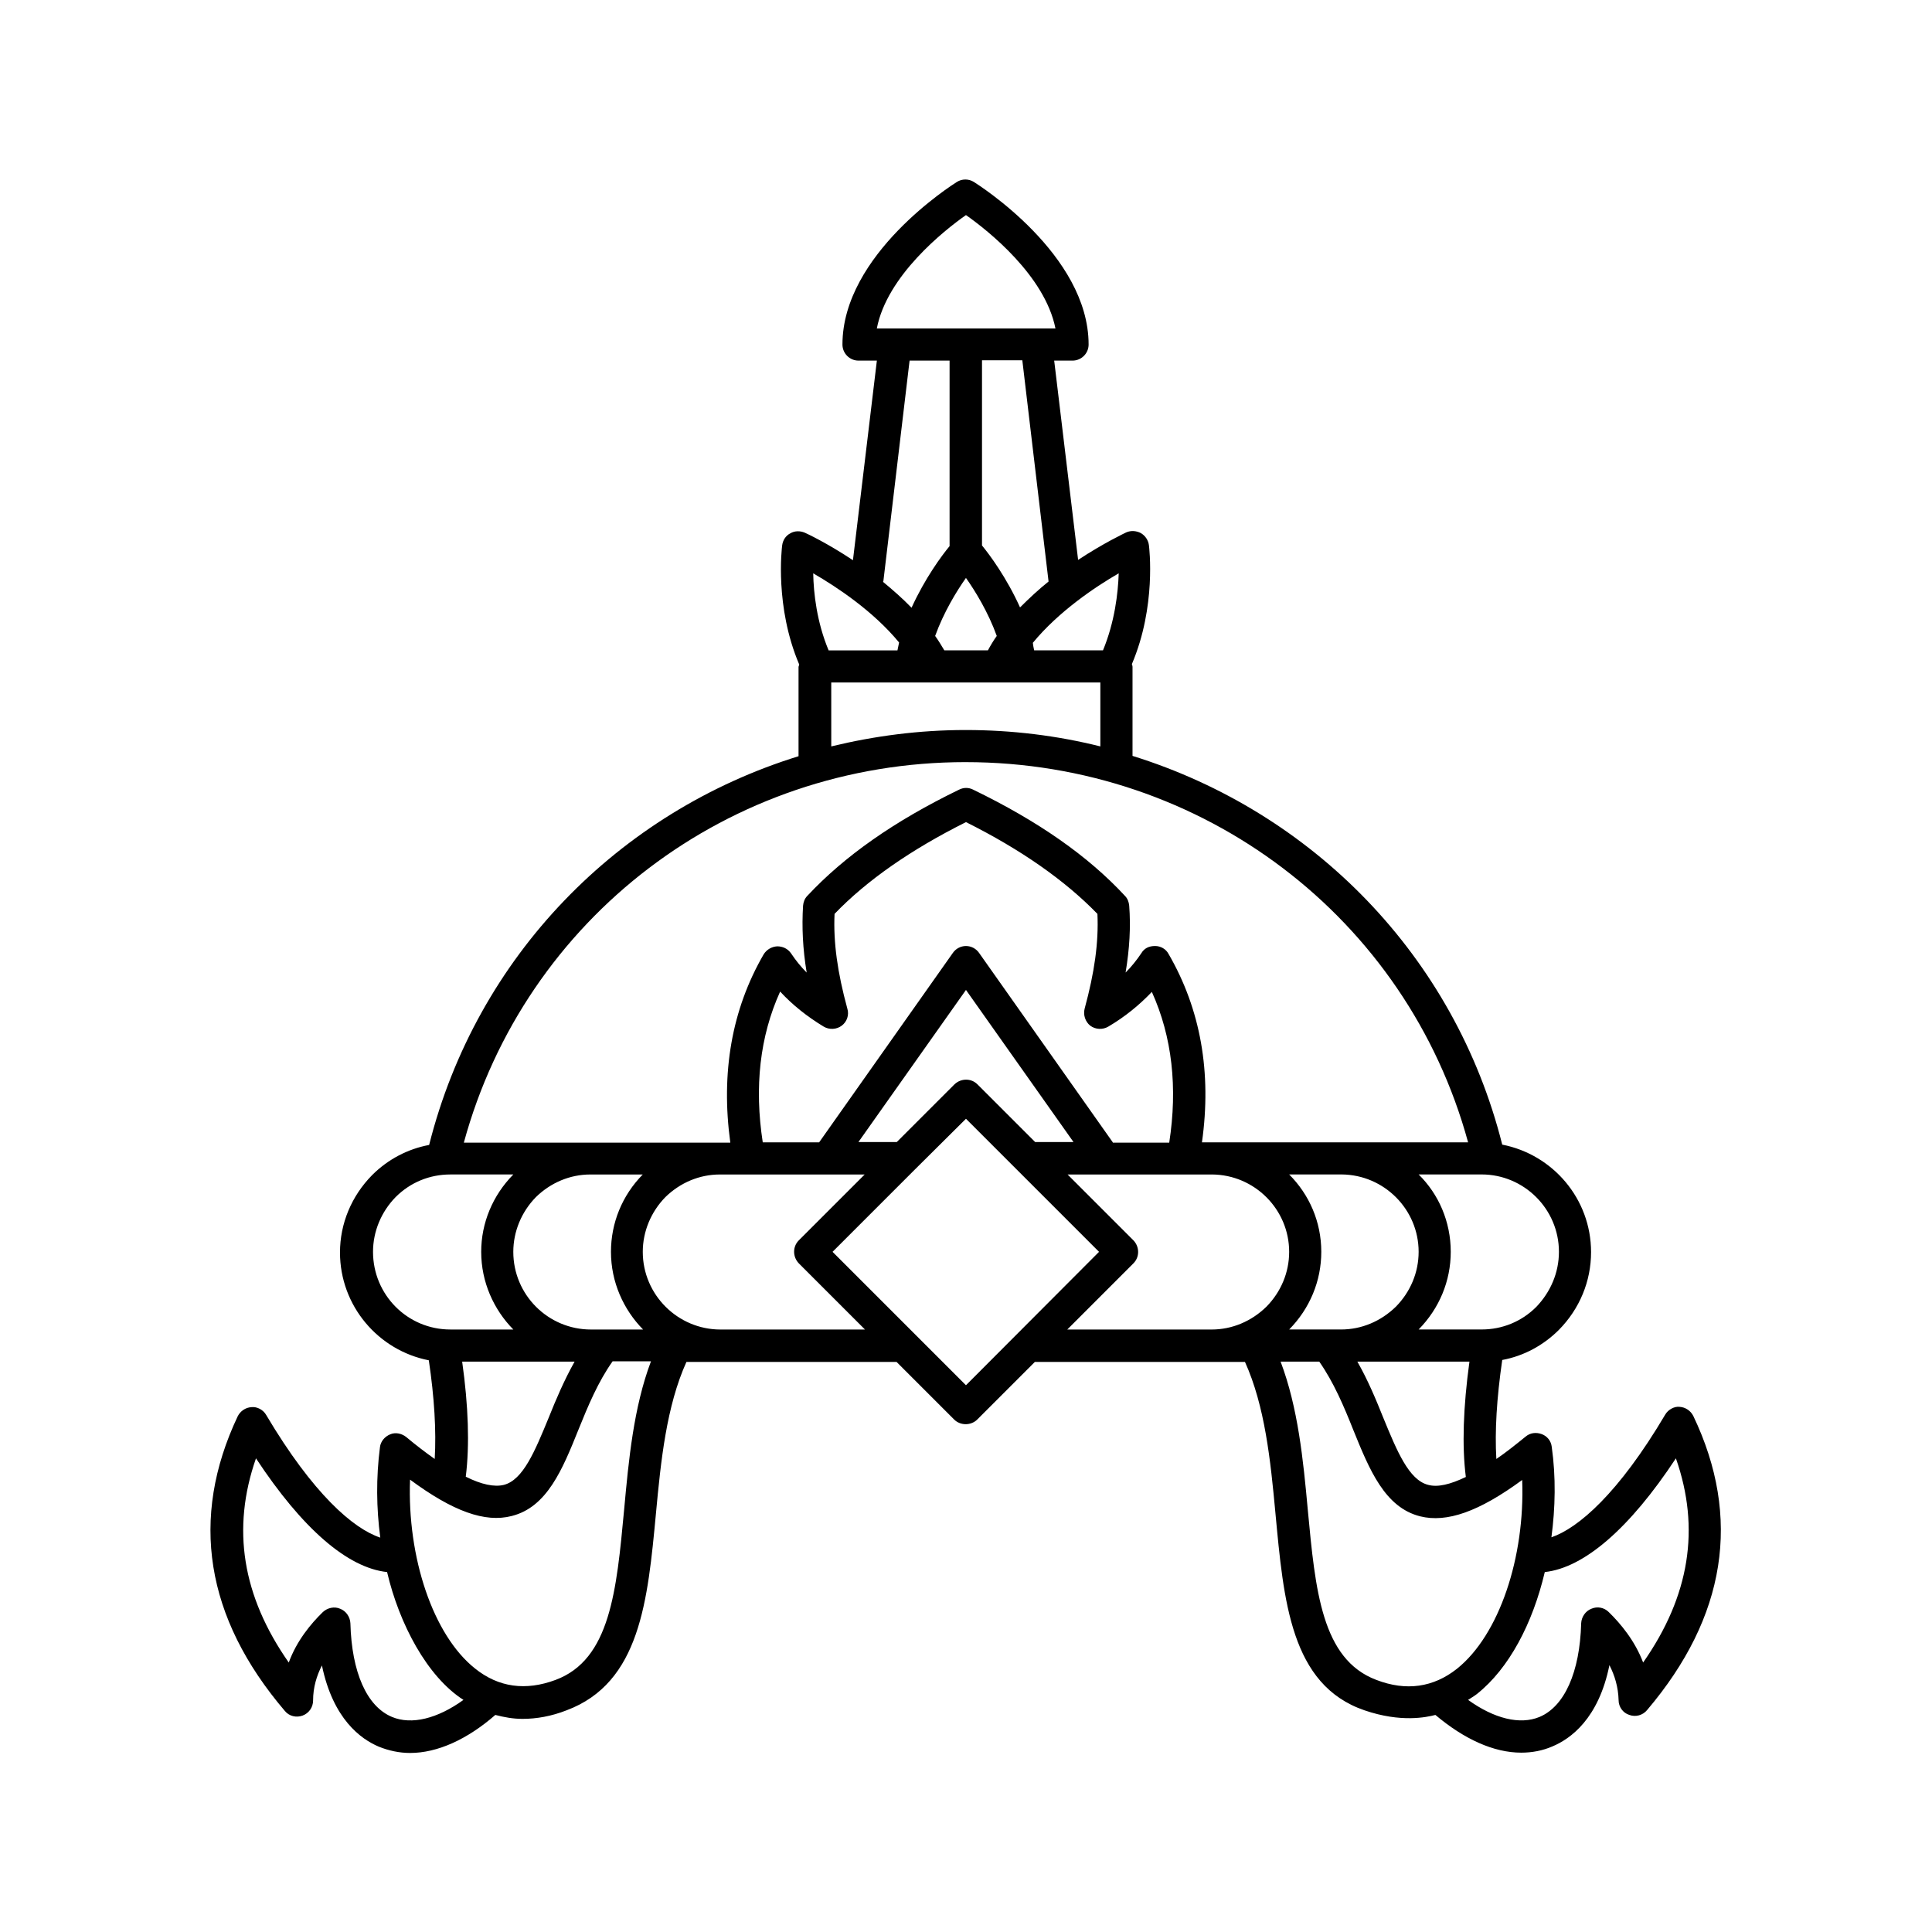
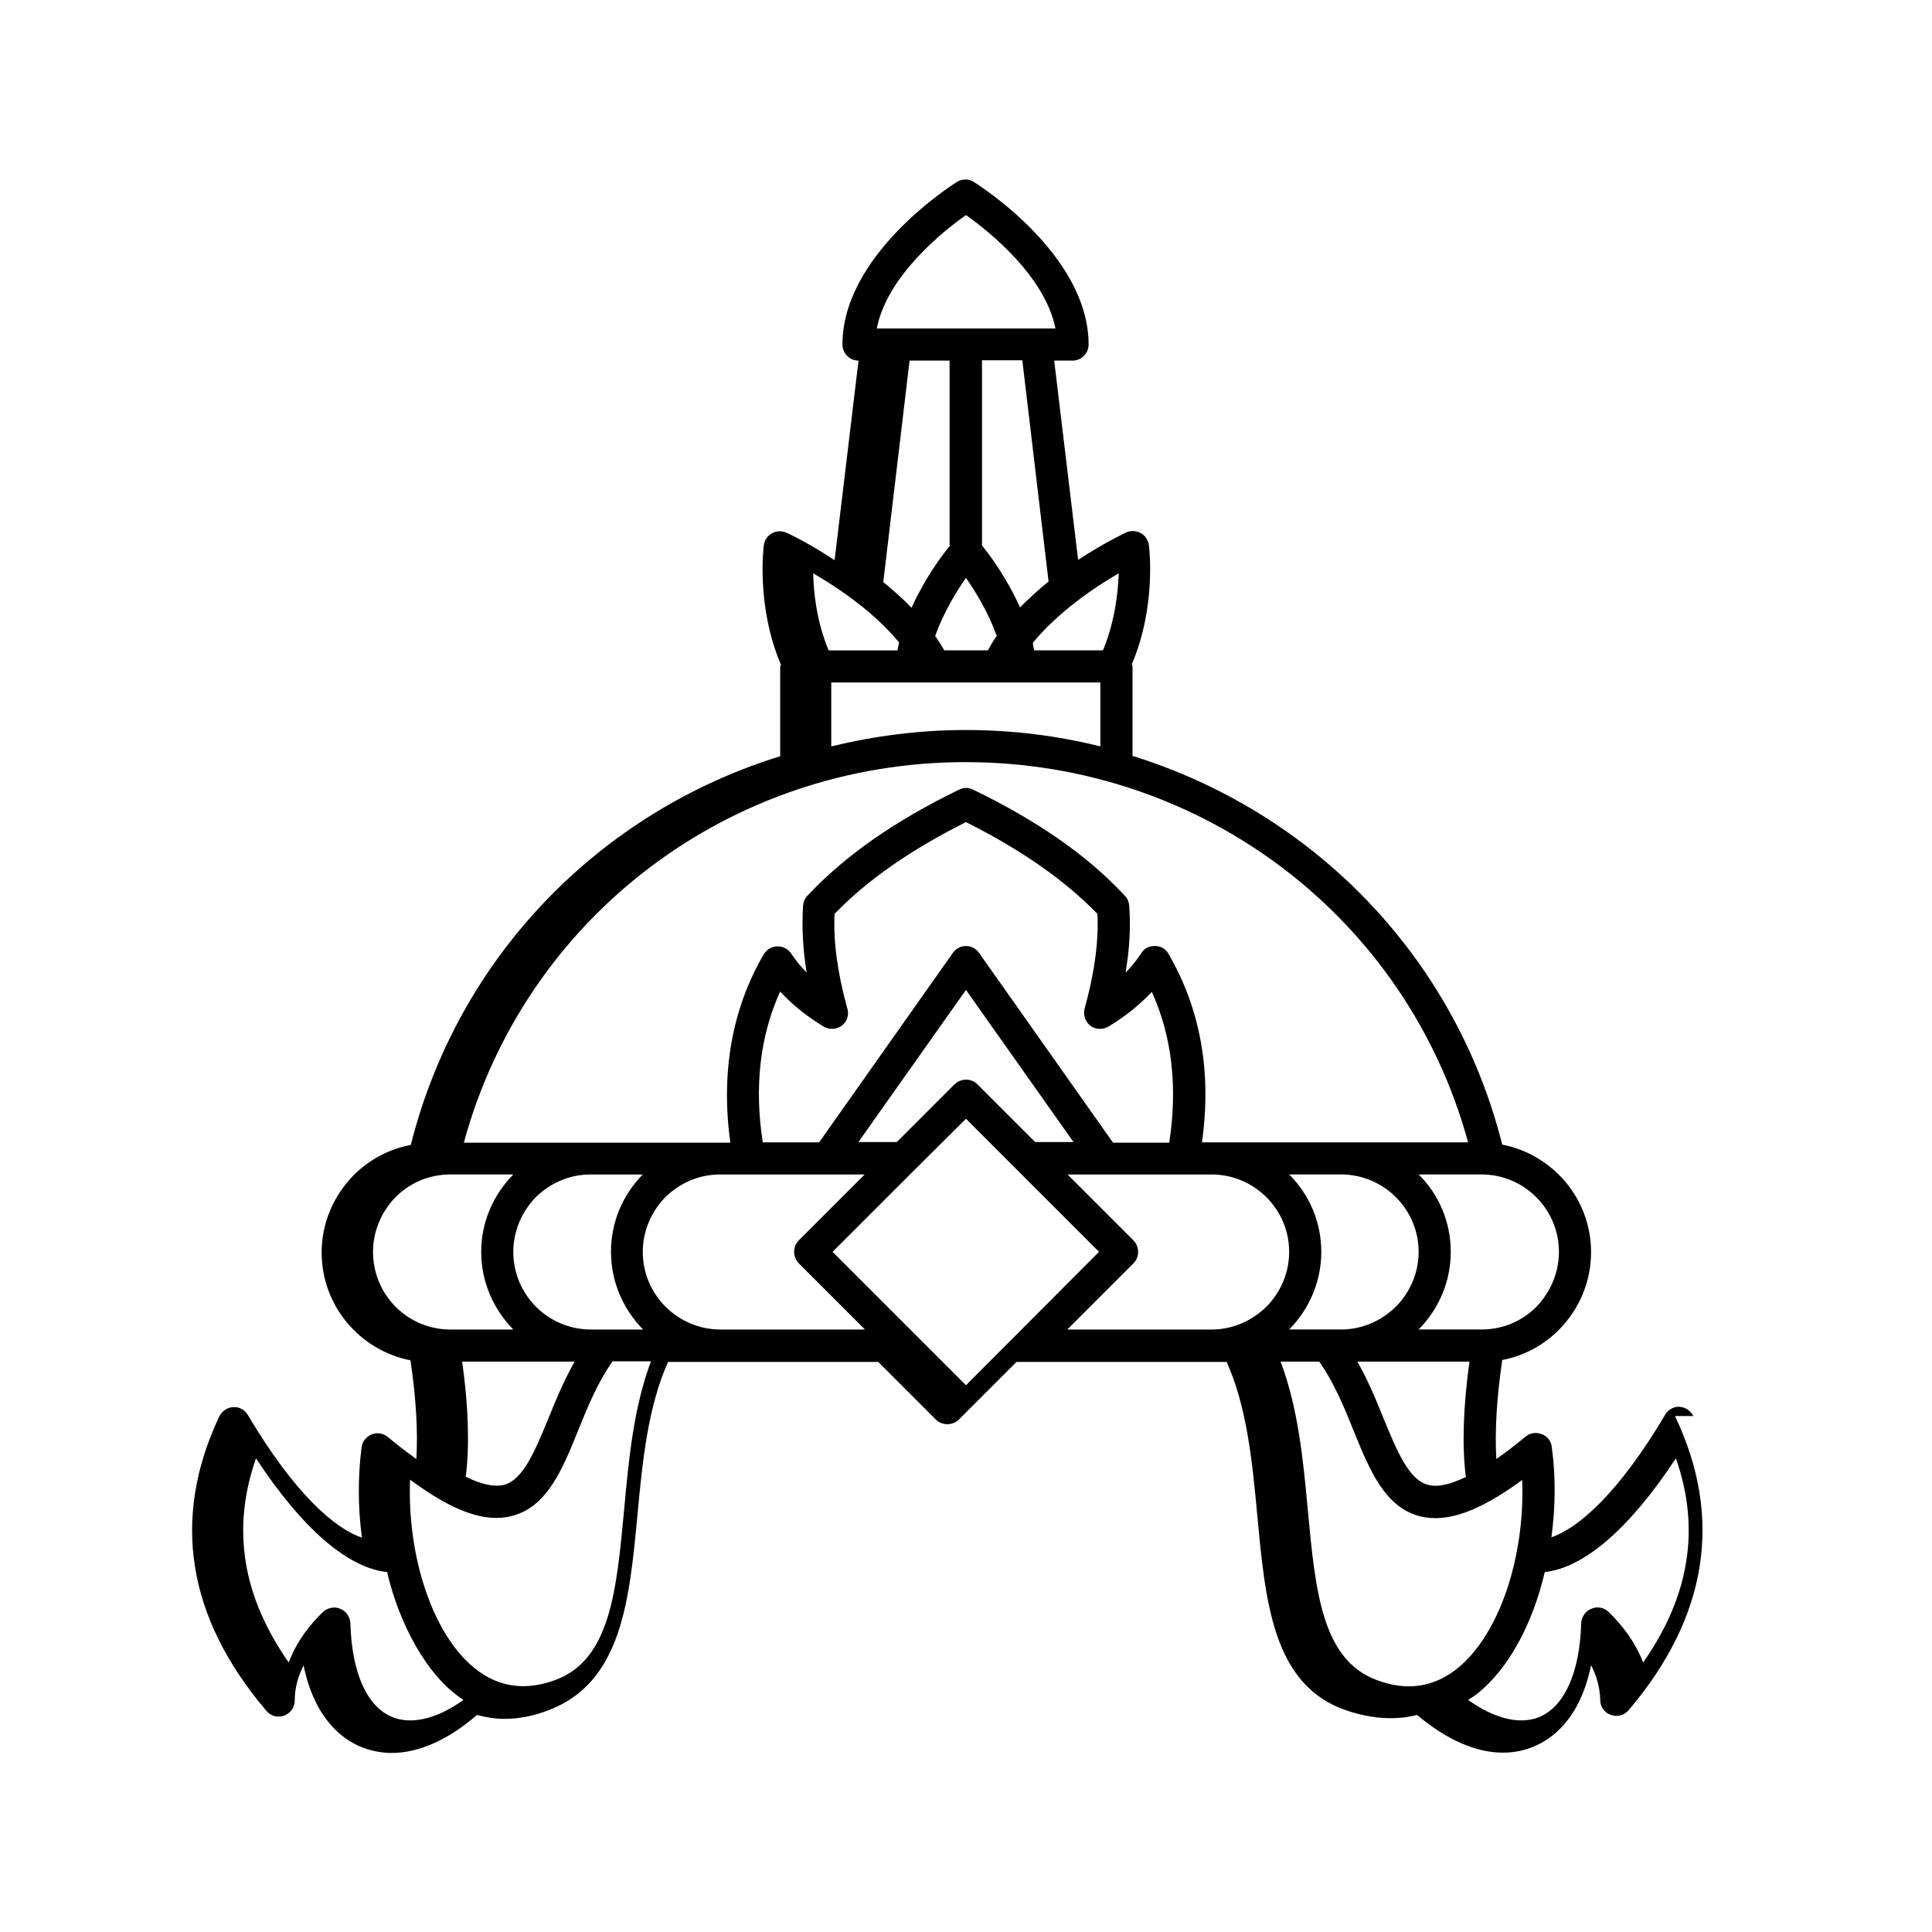
<svg xmlns="http://www.w3.org/2000/svg" fill="#000000" width="800px" height="800px" version="1.1" viewBox="144 144 512 512">
-   <path d="m592.75 519.26c-0.695-1.391-2.086-2.344-3.648-2.434-1.305-0.172-3.039 0.695-3.82 2.086-12.336 20.848-23.02 30.055-30.141 32.488 1.043-7.816 1.215-15.984 0.086-23.973-0.172-1.562-1.215-2.867-2.691-3.387-1.477-0.52-3.039-0.348-4.258 0.695-2.781 2.258-5.297 4.258-7.731 5.906-0.434-7.297 0.086-16.07 1.562-26.234 5.644-1.043 10.859-3.82 15.027-7.992 5.473-5.559 8.512-12.855 8.512-20.586 0-14.16-10.164-25.887-23.539-28.492-12.594-50.035-50.293-88.168-97.98-103.02v-23.625c0-0.262-0.086-0.434-0.172-0.695 6.516-15.289 4.606-30.836 4.516-31.531-0.172-1.305-0.957-2.519-2.172-3.215-1.215-0.609-2.606-0.695-3.82-0.172-0.52 0.262-5.906 2.781-12.77 7.297l-6.34-52.812h4.863c2.344 0 4.258-1.91 4.258-4.258 0-23.887-29.188-42.301-30.402-43.086-1.391-0.867-3.129-0.867-4.516 0-1.215 0.781-30.316 19.195-30.316 43.086 0 2.344 1.91 4.258 4.258 4.258h4.863l-6.34 52.898c-6.773-4.516-12.336-7.121-12.77-7.297-1.215-0.52-2.691-0.52-3.82 0.172-1.215 0.609-1.996 1.824-2.172 3.215-0.086 0.695-1.996 16.242 4.516 31.531 0 0.262-0.172 0.434-0.172 0.695v23.625c-47.688 14.766-85.301 52.988-97.895 103.02-5.644 1.043-10.945 3.82-15.113 7.992-5.473 5.559-8.512 12.855-8.512 20.5 0 14.16 10.164 25.973 23.539 28.578 1.477 9.902 1.996 18.762 1.562 26.145-2.344-1.652-4.863-3.562-7.559-5.82-1.215-0.957-2.867-1.305-4.258-0.695-1.477 0.609-2.519 1.91-2.691 3.387-1.043 8.078-0.957 16.156 0.086 23.973-7.121-2.344-17.809-11.555-30.23-32.488-0.781-1.391-2.434-2.258-3.91-2.086-1.562 0.086-2.953 1.043-3.648 2.434-12.77 27.016-8.598 53.336 12.508 78.09 1.129 1.391 3.039 1.824 4.691 1.215 1.652-0.609 2.781-2.172 2.781-3.996 0-3.473 0.957-6.602 2.344-9.293 2.953 14.246 10.336 19.543 15.113 21.543 2.606 1.043 5.387 1.652 8.254 1.652 7.211 0 15.113-3.562 22.586-10.078 2.344 0.609 4.691 1.043 7.211 1.043 3.734 0 7.644-0.695 11.641-2.258 19.543-7.297 21.543-29.098 23.715-52.207 1.305-13.984 2.781-28.406 8.078-40.133h55.68l15.289 15.289c0.781 0.781 1.91 1.215 3.039 1.215s2.258-0.434 3.039-1.215l15.289-15.289h55.68c5.297 11.727 6.773 26.059 8.078 40.133 2.172 23.105 3.996 45.516 23.625 52.207 9.641 3.301 16.418 1.824 18.762 1.215 7.637 6.434 15.453 9.996 22.75 9.996 2.867 0 5.644-0.52 8.254-1.652 4.777-1.996 12.246-7.297 15.113-21.543 1.391 2.691 2.344 5.82 2.434 9.293 0 1.738 1.129 3.387 2.867 3.91 1.652 0.609 3.562 0.086 4.691-1.305 20.93-24.664 25.102-50.984 12.246-77.914zm-107.11-64.02h13.898c11.293 0.086 20.414 9.293 20.414 20.5 0 5.473-2.172 10.598-5.992 14.508-3.996 3.91-9.121 6.082-14.594 6.082h-13.723c5.473-5.559 8.512-12.855 8.512-20.586 0-7.992-3.215-15.203-8.516-20.504zm46.82 80.176c-4.168 1.996-7.469 2.781-9.988 2.086-5.125-1.305-8.254-8.945-11.898-17.809-1.91-4.777-4.082-9.988-6.863-14.855h29.707c-1.652 12.078-2 22.328-0.957 30.578zm24.672-59.676c0 5.473-2.172 10.598-5.992 14.594-3.91 3.91-9.035 5.992-14.508 5.992h-16.68c5.473-5.559 8.512-12.855 8.512-20.586 0-7.992-3.215-15.289-8.512-20.5h16.68c11.289 0 20.5 9.211 20.5 20.5zm-120.83-159.39h-18.242c-0.172-0.695-0.262-1.391-0.348-1.996 6.863-8.34 16.59-14.855 22.758-18.414-0.172 5.211-1.043 12.855-4.168 20.41zm-42.043 0c-0.781-1.305-1.562-2.606-2.434-3.82 2.258-6.254 5.644-11.812 8.164-15.375 2.519 3.562 5.906 9.121 8.164 15.375-0.867 1.215-1.652 2.519-2.344 3.82zm27.621-18.242c-2.606 2.086-5.125 4.43-7.559 6.863-3.562-7.906-8.078-13.984-10.078-16.418v-49.078h10.684zm-21.887-97.113c5.82 4.082 20.934 16.07 23.715 30.055h-47.34c2.688-13.984 17.805-25.969 23.625-30.055zm-21.891 97.027 6.949-58.461h10.598v49.164c-2.086 2.519-6.516 8.512-10.078 16.332-2.434-2.519-5.039-4.777-7.559-6.863 0.004-0.086 0.09-0.172 0.09-0.172zm4.168 16.246c-0.172 0.695-0.262 1.391-0.434 2.086h-18.242c-3.129-7.469-3.996-15.199-4.082-20.414 6.168 3.559 15.898 9.988 22.758 18.328zm-17.98 10.598h71.316v16.938c-11.465-2.867-23.453-4.344-35.699-4.344-12.246 0-24.148 1.562-35.613 4.344zm35.613 21.105c62.801 0 116.92 41.262 133.16 100.76h-70.531c2.606-18.504-0.348-35.266-8.859-49.945-0.695-1.305-2.086-2.086-3.562-2.086-1.652 0-2.867 0.609-3.648 1.91-1.215 1.824-2.606 3.562-4.168 5.125 1.043-6.254 1.391-12.074 0.957-17.719-0.086-0.957-0.434-1.91-1.129-2.606-9.816-10.598-23.02-19.805-40.219-28.145-1.215-0.609-2.519-0.609-3.734 0-17.199 8.34-30.402 17.633-40.219 28.145-0.695 0.695-1.043 1.652-1.129 2.606-0.348 5.644-0.086 11.379 0.957 17.719-1.562-1.562-2.953-3.301-4.168-5.125-0.867-1.215-2.172-1.824-3.648-1.824-1.477 0.086-2.781 0.867-3.562 2.086-8.512 14.68-11.379 31.445-8.859 49.945h-70.621c16.242-59.586 70.27-100.85 132.98-100.85zm3.129 85.387c-1.652-1.652-4.344-1.652-6.082 0l-15.289 15.289h-10.164l28.496-40.305 28.492 40.305h-10.164zm35.875 15.375-35.441-50.207c-0.781-1.129-2.086-1.824-3.473-1.824-1.391 0-2.691 0.695-3.473 1.824l-35.441 50.207h-14.941c-2.258-14.68-0.781-28.059 4.606-39.957 3.301 3.562 7.121 6.602 11.555 9.293 1.477 0.867 3.387 0.781 4.777-0.262 1.391-1.043 1.996-2.867 1.477-4.516-2.606-9.555-3.734-17.547-3.387-25.105 8.512-8.859 20.238-17.023 34.832-24.32 14.594 7.297 26.234 15.461 34.832 24.32 0.348 7.559-0.781 15.547-3.387 25.105-0.434 1.652 0.172 3.473 1.477 4.516 1.391 1.043 3.301 1.129 4.777 0.262 4.43-2.606 8.254-5.734 11.555-9.207 5.387 11.898 6.863 25.363 4.606 39.957h-14.949zm-138.29 49.602c-11.379 0-20.586-9.207-20.586-20.586 0-5.387 2.172-10.598 5.992-14.508 3.91-3.82 9.035-5.992 14.418-5.992h13.898c-5.473 5.559-8.426 12.855-8.426 20.5 0 7.992 3.301 15.289 8.512 20.586zm-57.762-20.59c0-5.387 2.172-10.598 5.992-14.508 3.91-3.91 9.035-5.992 14.508-5.992h16.68c-5.473 5.559-8.512 12.855-8.512 20.5 0 7.992 3.301 15.289 8.512 20.586h-16.68c-11.379 0.004-20.5-9.207-20.5-20.586zm23.625 29.102h29.793c-2.781 4.953-4.953 10.078-6.863 14.855-3.648 8.859-6.773 16.504-11.898 17.809-2.519 0.609-5.906-0.086-10.078-2.172 1.047-8.344 0.699-18.766-0.953-30.492zm-18.59 94.16c-6.688-2.781-10.684-11.812-11.031-24.844-0.086-1.652-1.129-3.215-2.691-3.82-1.562-0.695-3.387-0.262-4.606 0.867-3.215 3.129-6.949 7.644-9.035 13.379-12.336-17.633-15.199-35.441-8.688-54.117 12.246 18.59 24.234 29.012 34.746 30.141 3.215 13.723 10.598 27.711 20.238 33.875-6.859 4.953-13.719 6.691-18.934 4.519zm61.5-54.812c-1.996 21.281-3.648 39.609-18.156 44.996-7.906 2.953-15.113 1.996-21.367-3.039-11.117-8.859-17.98-29.445-17.199-50.035 11.379 8.426 19.891 11.465 26.93 9.641 9.383-2.344 13.465-12.336 17.719-22.934 2.519-6.254 5.211-12.684 9.035-18.066h10.164c-4.606 12.25-5.906 26.062-7.125 39.438zm25.539-47.859c-11.293 0-20.586-9.207-20.586-20.586 0-5.387 2.172-10.598 5.992-14.508 3.91-3.82 9.035-5.992 14.418-5.992h38.395l-17.461 17.461c-1.652 1.652-1.652 4.344 0 6.082l17.547 17.547c-0.086-0.004-38.305-0.004-38.305-0.004zm65.062 14.766-35.355-35.355 21.715-21.715s0.086-0.086 0.086-0.086l13.555-13.465 35.266 35.266zm44.387-32.312c1.652-1.652 1.652-4.344 0-6.082l-17.461-17.461h38.309c11.293 0.086 20.414 9.293 20.414 20.5 0 5.473-2.172 10.598-5.992 14.508-3.996 3.91-9.121 6.082-14.594 6.082h-38.219zm64.363 110.4c-14.508-5.473-16.156-23.801-18.156-44.996-1.215-13.379-2.606-27.188-7.211-39.348h10.25c3.82 5.473 6.516 11.812 9.035 18.156 4.258 10.512 8.34 20.5 17.719 22.844 7.035 1.738 15.547-1.215 27.016-9.641 0.781 20.5-6.082 41.086-17.285 50.035-6.25 4.945-13.461 5.988-21.367 2.949zm70.707-4.606c-2.172-5.734-5.906-10.25-9.121-13.379-1.215-1.215-3.039-1.562-4.606-0.867-1.562 0.609-2.606 2.172-2.691 3.82-0.348 13.031-4.43 22.062-11.031 24.844-5.211 2.172-12.074 0.434-18.938-4.516 0.781-0.52 1.562-0.957 2.344-1.562 8.512-6.773 14.766-18.676 17.98-32.312 10.422-1.129 22.496-11.555 34.746-30.141 6.519 18.586 3.652 36.48-8.684 54.113z" />
+   <path d="m592.75 519.26c-0.695-1.391-2.086-2.344-3.648-2.434-1.305-0.172-3.039 0.695-3.82 2.086-12.336 20.848-23.02 30.055-30.141 32.488 1.043-7.816 1.215-15.984 0.086-23.973-0.172-1.562-1.215-2.867-2.691-3.387-1.477-0.52-3.039-0.348-4.258 0.695-2.781 2.258-5.297 4.258-7.731 5.906-0.434-7.297 0.086-16.07 1.562-26.234 5.644-1.043 10.859-3.82 15.027-7.992 5.473-5.559 8.512-12.855 8.512-20.586 0-14.16-10.164-25.887-23.539-28.492-12.594-50.035-50.293-88.168-97.98-103.02v-23.625c0-0.262-0.086-0.434-0.172-0.695 6.516-15.289 4.606-30.836 4.516-31.531-0.172-1.305-0.957-2.519-2.172-3.215-1.215-0.609-2.606-0.695-3.82-0.172-0.52 0.262-5.906 2.781-12.77 7.297l-6.34-52.812h4.863c2.344 0 4.258-1.91 4.258-4.258 0-23.887-29.188-42.301-30.402-43.086-1.391-0.867-3.129-0.867-4.516 0-1.215 0.781-30.316 19.195-30.316 43.086 0 2.344 1.91 4.258 4.258 4.258l-6.34 52.898c-6.773-4.516-12.336-7.121-12.77-7.297-1.215-0.52-2.691-0.52-3.82 0.172-1.215 0.609-1.996 1.824-2.172 3.215-0.086 0.695-1.996 16.242 4.516 31.531 0 0.262-0.172 0.434-0.172 0.695v23.625c-47.688 14.766-85.301 52.988-97.895 103.02-5.644 1.043-10.945 3.82-15.113 7.992-5.473 5.559-8.512 12.855-8.512 20.5 0 14.16 10.164 25.973 23.539 28.578 1.477 9.902 1.996 18.762 1.562 26.145-2.344-1.652-4.863-3.562-7.559-5.82-1.215-0.957-2.867-1.305-4.258-0.695-1.477 0.609-2.519 1.91-2.691 3.387-1.043 8.078-0.957 16.156 0.086 23.973-7.121-2.344-17.809-11.555-30.23-32.488-0.781-1.391-2.434-2.258-3.91-2.086-1.562 0.086-2.953 1.043-3.648 2.434-12.77 27.016-8.598 53.336 12.508 78.09 1.129 1.391 3.039 1.824 4.691 1.215 1.652-0.609 2.781-2.172 2.781-3.996 0-3.473 0.957-6.602 2.344-9.293 2.953 14.246 10.336 19.543 15.113 21.543 2.606 1.043 5.387 1.652 8.254 1.652 7.211 0 15.113-3.562 22.586-10.078 2.344 0.609 4.691 1.043 7.211 1.043 3.734 0 7.644-0.695 11.641-2.258 19.543-7.297 21.543-29.098 23.715-52.207 1.305-13.984 2.781-28.406 8.078-40.133h55.68l15.289 15.289c0.781 0.781 1.91 1.215 3.039 1.215s2.258-0.434 3.039-1.215l15.289-15.289h55.68c5.297 11.727 6.773 26.059 8.078 40.133 2.172 23.105 3.996 45.516 23.625 52.207 9.641 3.301 16.418 1.824 18.762 1.215 7.637 6.434 15.453 9.996 22.75 9.996 2.867 0 5.644-0.52 8.254-1.652 4.777-1.996 12.246-7.297 15.113-21.543 1.391 2.691 2.344 5.82 2.434 9.293 0 1.738 1.129 3.387 2.867 3.91 1.652 0.609 3.562 0.086 4.691-1.305 20.93-24.664 25.102-50.984 12.246-77.914zm-107.11-64.02h13.898c11.293 0.086 20.414 9.293 20.414 20.5 0 5.473-2.172 10.598-5.992 14.508-3.996 3.91-9.121 6.082-14.594 6.082h-13.723c5.473-5.559 8.512-12.855 8.512-20.586 0-7.992-3.215-15.203-8.516-20.504zm46.82 80.176c-4.168 1.996-7.469 2.781-9.988 2.086-5.125-1.305-8.254-8.945-11.898-17.809-1.91-4.777-4.082-9.988-6.863-14.855h29.707c-1.652 12.078-2 22.328-0.957 30.578zm24.672-59.676c0 5.473-2.172 10.598-5.992 14.594-3.91 3.91-9.035 5.992-14.508 5.992h-16.68c5.473-5.559 8.512-12.855 8.512-20.586 0-7.992-3.215-15.289-8.512-20.5h16.68c11.289 0 20.5 9.211 20.5 20.5zm-120.83-159.39h-18.242c-0.172-0.695-0.262-1.391-0.348-1.996 6.863-8.34 16.59-14.855 22.758-18.414-0.172 5.211-1.043 12.855-4.168 20.41zm-42.043 0c-0.781-1.305-1.562-2.606-2.434-3.82 2.258-6.254 5.644-11.812 8.164-15.375 2.519 3.562 5.906 9.121 8.164 15.375-0.867 1.215-1.652 2.519-2.344 3.82zm27.621-18.242c-2.606 2.086-5.125 4.43-7.559 6.863-3.562-7.906-8.078-13.984-10.078-16.418v-49.078h10.684zm-21.887-97.113c5.82 4.082 20.934 16.07 23.715 30.055h-47.34c2.688-13.984 17.805-25.969 23.625-30.055zm-21.891 97.027 6.949-58.461h10.598v49.164c-2.086 2.519-6.516 8.512-10.078 16.332-2.434-2.519-5.039-4.777-7.559-6.863 0.004-0.086 0.09-0.172 0.09-0.172zm4.168 16.246c-0.172 0.695-0.262 1.391-0.434 2.086h-18.242c-3.129-7.469-3.996-15.199-4.082-20.414 6.168 3.559 15.898 9.988 22.758 18.328zm-17.98 10.598h71.316v16.938c-11.465-2.867-23.453-4.344-35.699-4.344-12.246 0-24.148 1.562-35.613 4.344zm35.613 21.105c62.801 0 116.92 41.262 133.16 100.76h-70.531c2.606-18.504-0.348-35.266-8.859-49.945-0.695-1.305-2.086-2.086-3.562-2.086-1.652 0-2.867 0.609-3.648 1.91-1.215 1.824-2.606 3.562-4.168 5.125 1.043-6.254 1.391-12.074 0.957-17.719-0.086-0.957-0.434-1.91-1.129-2.606-9.816-10.598-23.02-19.805-40.219-28.145-1.215-0.609-2.519-0.609-3.734 0-17.199 8.34-30.402 17.633-40.219 28.145-0.695 0.695-1.043 1.652-1.129 2.606-0.348 5.644-0.086 11.379 0.957 17.719-1.562-1.562-2.953-3.301-4.168-5.125-0.867-1.215-2.172-1.824-3.648-1.824-1.477 0.086-2.781 0.867-3.562 2.086-8.512 14.68-11.379 31.445-8.859 49.945h-70.621c16.242-59.586 70.27-100.85 132.98-100.85zm3.129 85.387c-1.652-1.652-4.344-1.652-6.082 0l-15.289 15.289h-10.164l28.496-40.305 28.492 40.305h-10.164zm35.875 15.375-35.441-50.207c-0.781-1.129-2.086-1.824-3.473-1.824-1.391 0-2.691 0.695-3.473 1.824l-35.441 50.207h-14.941c-2.258-14.68-0.781-28.059 4.606-39.957 3.301 3.562 7.121 6.602 11.555 9.293 1.477 0.867 3.387 0.781 4.777-0.262 1.391-1.043 1.996-2.867 1.477-4.516-2.606-9.555-3.734-17.547-3.387-25.105 8.512-8.859 20.238-17.023 34.832-24.32 14.594 7.297 26.234 15.461 34.832 24.32 0.348 7.559-0.781 15.547-3.387 25.105-0.434 1.652 0.172 3.473 1.477 4.516 1.391 1.043 3.301 1.129 4.777 0.262 4.43-2.606 8.254-5.734 11.555-9.207 5.387 11.898 6.863 25.363 4.606 39.957h-14.949zm-138.29 49.602c-11.379 0-20.586-9.207-20.586-20.586 0-5.387 2.172-10.598 5.992-14.508 3.91-3.82 9.035-5.992 14.418-5.992h13.898c-5.473 5.559-8.426 12.855-8.426 20.5 0 7.992 3.301 15.289 8.512 20.586zm-57.762-20.59c0-5.387 2.172-10.598 5.992-14.508 3.91-3.91 9.035-5.992 14.508-5.992h16.68c-5.473 5.559-8.512 12.855-8.512 20.5 0 7.992 3.301 15.289 8.512 20.586h-16.68c-11.379 0.004-20.5-9.207-20.5-20.586zm23.625 29.102h29.793c-2.781 4.953-4.953 10.078-6.863 14.855-3.648 8.859-6.773 16.504-11.898 17.809-2.519 0.609-5.906-0.086-10.078-2.172 1.047-8.344 0.699-18.766-0.953-30.492zm-18.59 94.16c-6.688-2.781-10.684-11.812-11.031-24.844-0.086-1.652-1.129-3.215-2.691-3.82-1.562-0.695-3.387-0.262-4.606 0.867-3.215 3.129-6.949 7.644-9.035 13.379-12.336-17.633-15.199-35.441-8.688-54.117 12.246 18.59 24.234 29.012 34.746 30.141 3.215 13.723 10.598 27.711 20.238 33.875-6.859 4.953-13.719 6.691-18.934 4.519zm61.5-54.812c-1.996 21.281-3.648 39.609-18.156 44.996-7.906 2.953-15.113 1.996-21.367-3.039-11.117-8.859-17.98-29.445-17.199-50.035 11.379 8.426 19.891 11.465 26.93 9.641 9.383-2.344 13.465-12.336 17.719-22.934 2.519-6.254 5.211-12.684 9.035-18.066h10.164c-4.606 12.25-5.906 26.062-7.125 39.438zm25.539-47.859c-11.293 0-20.586-9.207-20.586-20.586 0-5.387 2.172-10.598 5.992-14.508 3.91-3.82 9.035-5.992 14.418-5.992h38.395l-17.461 17.461c-1.652 1.652-1.652 4.344 0 6.082l17.547 17.547c-0.086-0.004-38.305-0.004-38.305-0.004zm65.062 14.766-35.355-35.355 21.715-21.715s0.086-0.086 0.086-0.086l13.555-13.465 35.266 35.266zm44.387-32.312c1.652-1.652 1.652-4.344 0-6.082l-17.461-17.461h38.309c11.293 0.086 20.414 9.293 20.414 20.5 0 5.473-2.172 10.598-5.992 14.508-3.996 3.91-9.121 6.082-14.594 6.082h-38.219zm64.363 110.4c-14.508-5.473-16.156-23.801-18.156-44.996-1.215-13.379-2.606-27.188-7.211-39.348h10.25c3.82 5.473 6.516 11.812 9.035 18.156 4.258 10.512 8.34 20.5 17.719 22.844 7.035 1.738 15.547-1.215 27.016-9.641 0.781 20.5-6.082 41.086-17.285 50.035-6.25 4.945-13.461 5.988-21.367 2.949zm70.707-4.606c-2.172-5.734-5.906-10.25-9.121-13.379-1.215-1.215-3.039-1.562-4.606-0.867-1.562 0.609-2.606 2.172-2.691 3.82-0.348 13.031-4.43 22.062-11.031 24.844-5.211 2.172-12.074 0.434-18.938-4.516 0.781-0.52 1.562-0.957 2.344-1.562 8.512-6.773 14.766-18.676 17.98-32.312 10.422-1.129 22.496-11.555 34.746-30.141 6.519 18.586 3.652 36.48-8.684 54.113z" />
</svg>